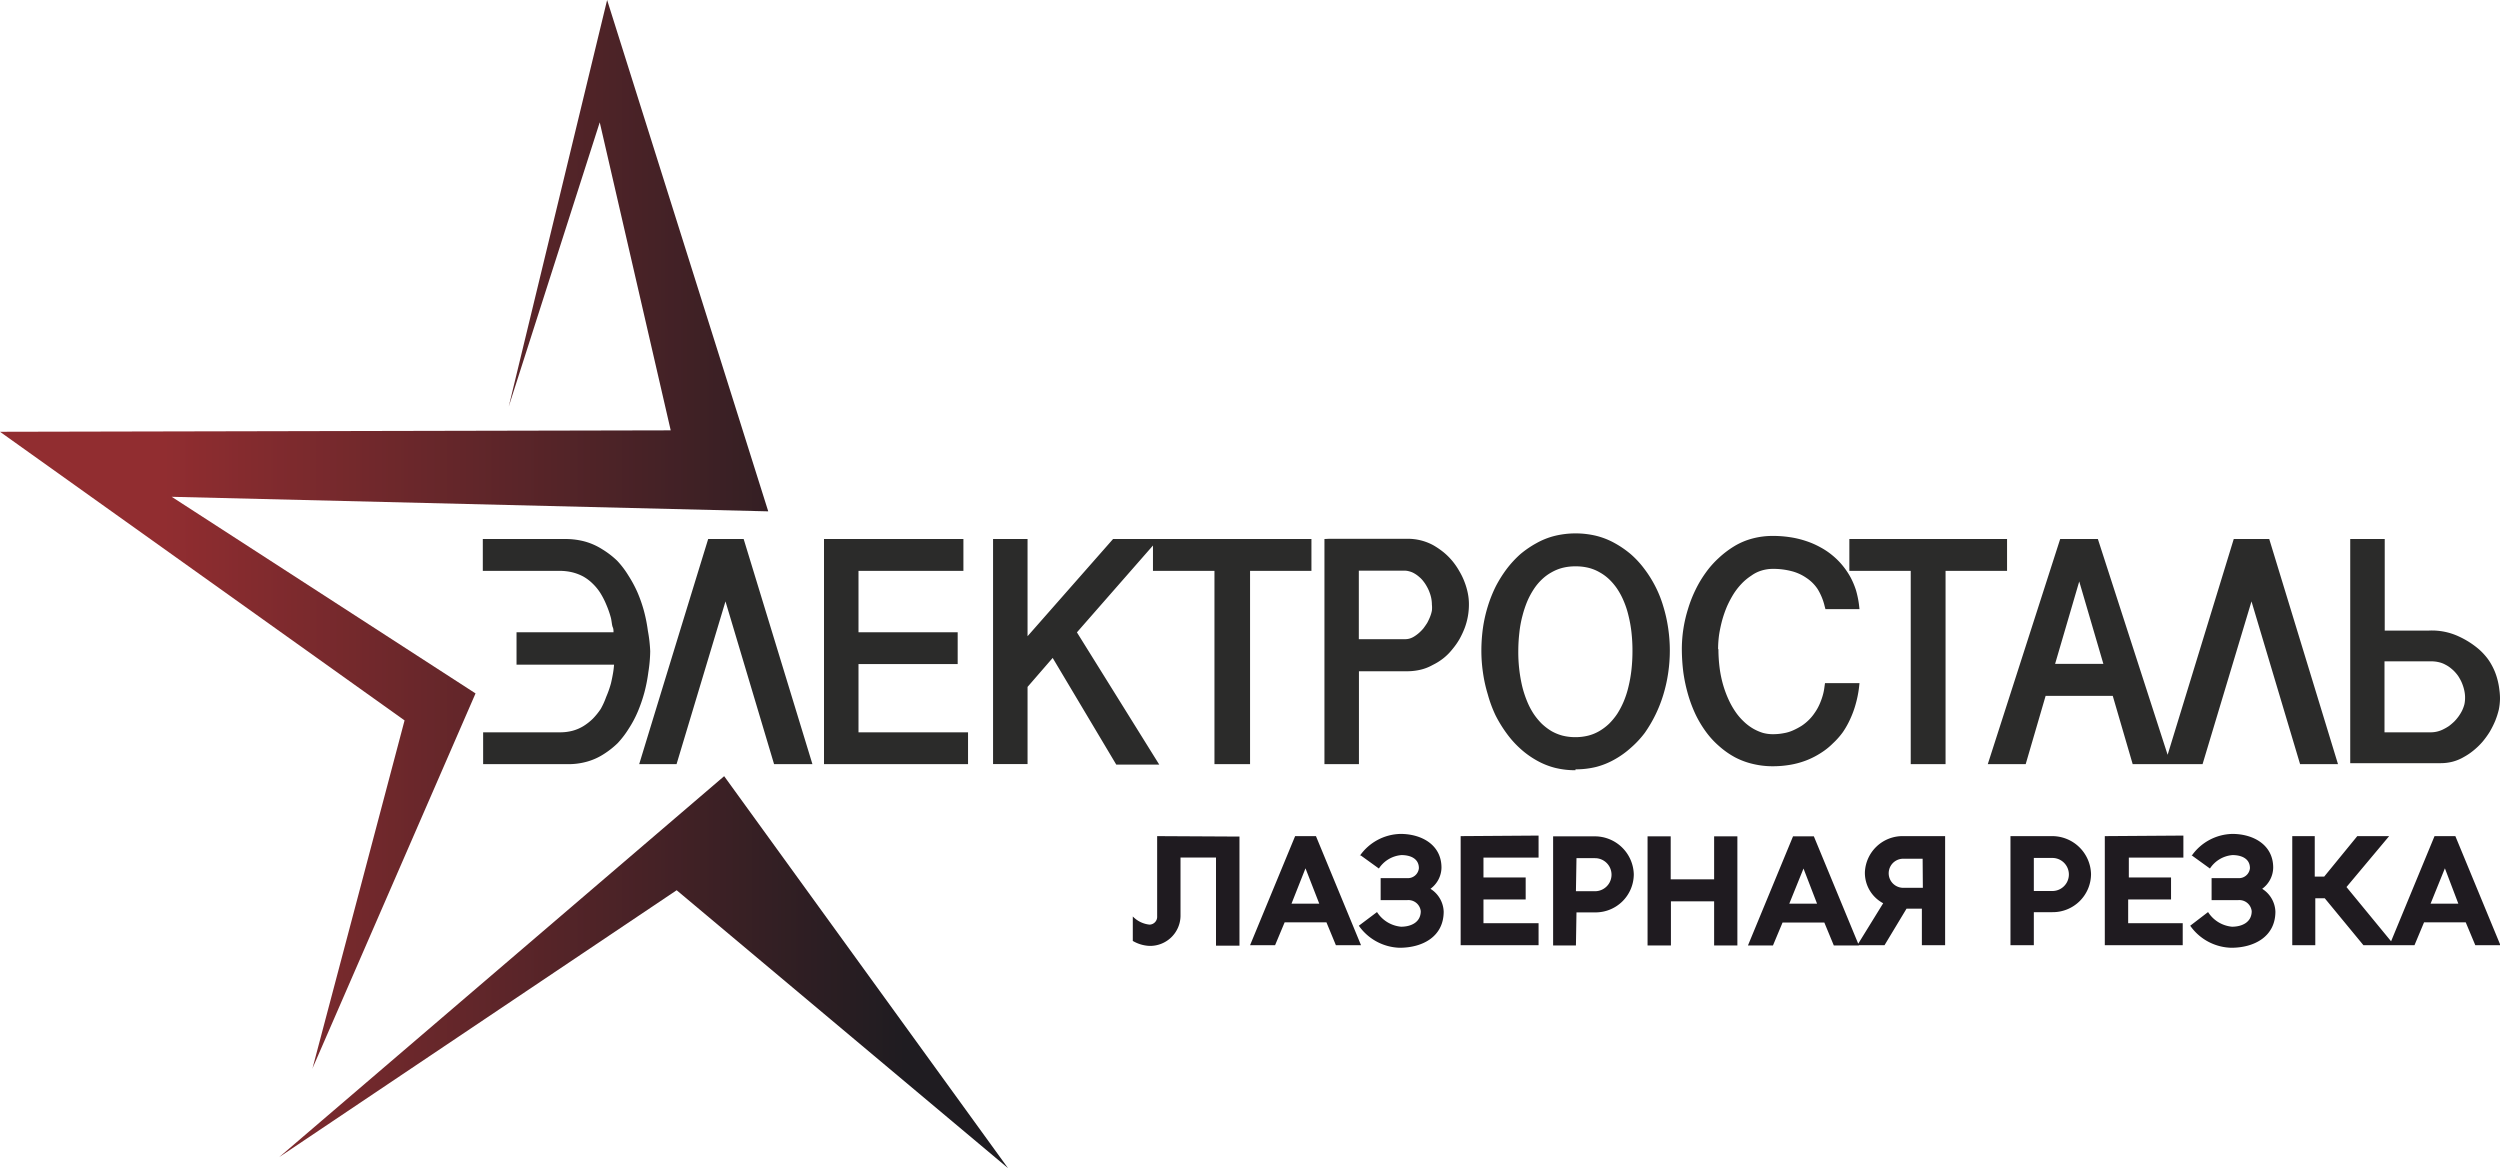
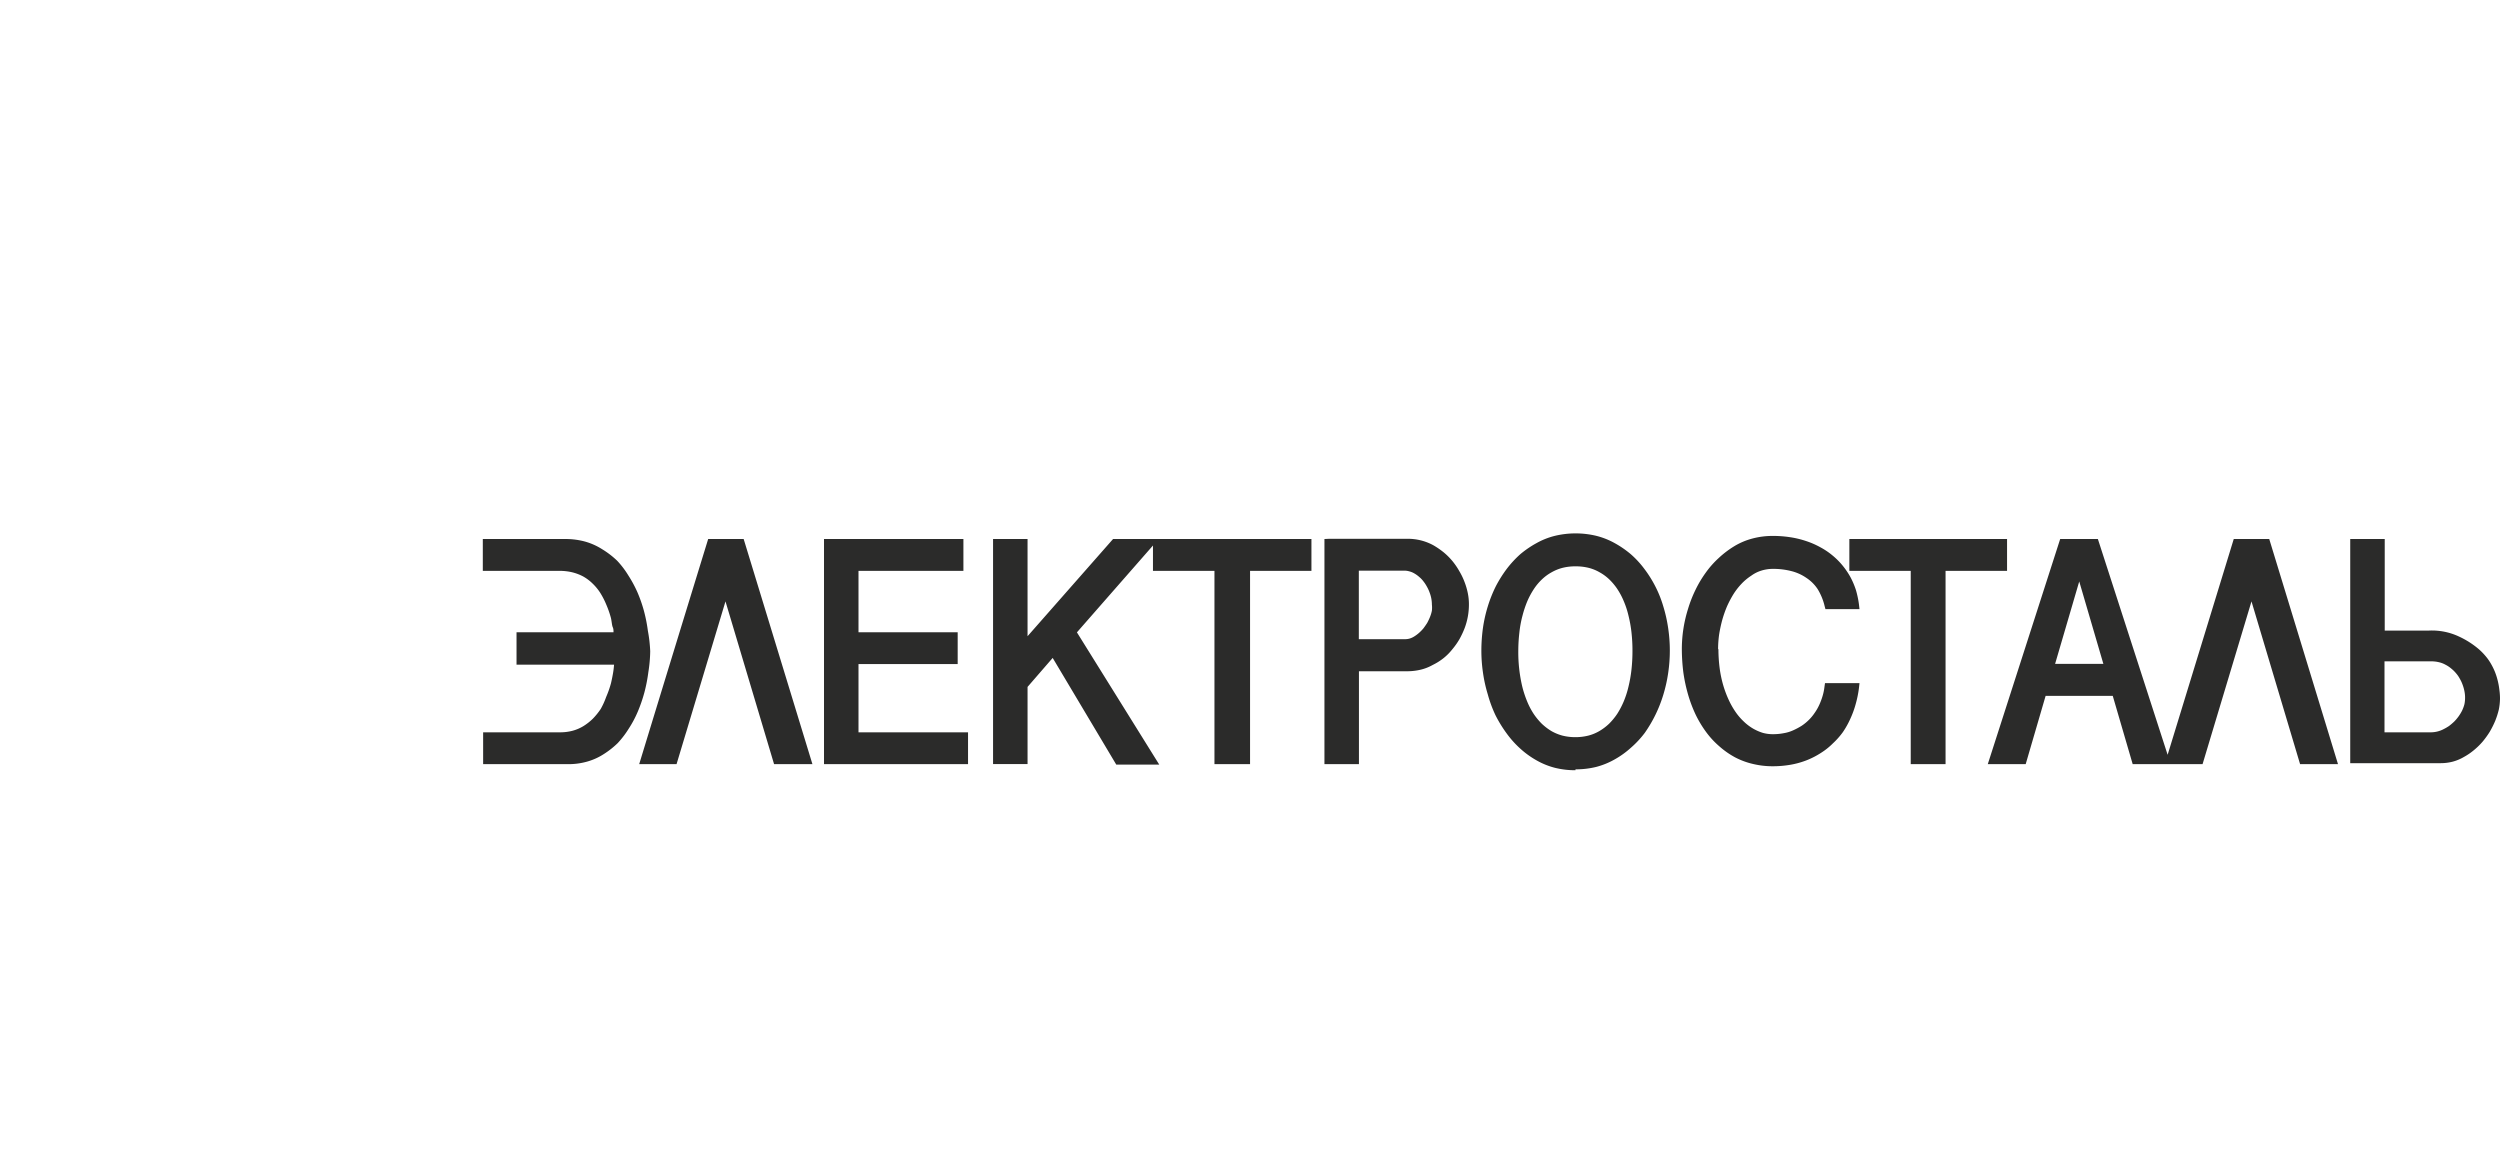
<svg xmlns="http://www.w3.org/2000/svg" id="Слой_1" data-name="Слой 1" viewBox="0 0 226.85 106">
  <defs>
    <style>.cls-1{fill-rule:evenodd;fill:url(#Безымянный_градиент);}.cls-2{fill:#2b2b2a;}.cls-3{fill:#1f1b20;}</style>
    <linearGradient id="Безымянный_градиент" x1="1575.19" y1="-1817.93" x2="2536.08" y2="-1817.93" gradientTransform="matrix(0.07, 0, 0, -0.07, -95.41, -80.97)" gradientUnits="userSpaceOnUse">
      <stop offset="0" stop-color="#912d30" />
      <stop offset="1" stop-color="#1f1c21" />
    </linearGradient>
  </defs>
  <g id="Слой_1-2" data-name="Слой_1">
-     <path class="cls-1" d="M25.33,105,61.4,80.78,91.47,106,65.71,70.43Zm3-8L43.15,62.92,15.58,45.08,69.71,46.4,55.09,0,46.16,36.9l8.26-25.8,6.44,27.95L0,39.18,36.71,65.37,28.34,97Z" />
-   </g>
+     </g>
  <g id="Слой_1-3" data-name="Слой_1">
    <path class="cls-2" d="M216.37,66.45h4.24a2.51,2.51,0,0,0,1.07-.26,4.74,4.74,0,0,0,.54-.31,5.85,5.85,0,0,0,.47-.4,3.92,3.92,0,0,0,.72-1,3.28,3.28,0,0,0,.21-.57,2.78,2.78,0,0,0,.06-.58,2.75,2.75,0,0,0-.05-.57,3.47,3.47,0,0,0-.16-.59,3.3,3.3,0,0,0-.26-.57,2.7,2.7,0,0,0-.35-.51,3,3,0,0,0-.44-.43,2.7,2.7,0,0,0-.53-.35,2.25,2.25,0,0,0-.58-.22,2.93,2.93,0,0,0-.67-.08h-4.27v6.46Zm-29.89-6.21h4.38l-2.19-7.48-2.19,7.48Zm17.82-5.67-4.44,14.77h-6.34l-1.81-6.2h-6.09l-1.81,6.2h-3.44l6.57-20.43h3.42l6.33,19.58,6-19.58h3.22l6.24,20.43h-3.44L204.3,54.57ZM182.12,49.3v2.5h-5.58V69.34h-3.16V51.8h-5.57V48.91h14.31v.39Zm-26.19,9.59a13.48,13.48,0,0,0,.11,1.73,10.49,10.49,0,0,0,.32,1.54,9.57,9.57,0,0,0,.5,1.34,7.32,7.32,0,0,0,.63,1.11,5.34,5.34,0,0,0,.75.87,4.44,4.44,0,0,0,.83.63,4.31,4.31,0,0,0,.89.39,3.35,3.35,0,0,0,.89.12,5,5,0,0,0,1-.09,3.44,3.44,0,0,0,.86-.26,6.26,6.26,0,0,0,.77-.41,4.28,4.28,0,0,0,.65-.53h0a4,4,0,0,0,.53-.64,4.34,4.34,0,0,0,.42-.73,6,6,0,0,0,.3-.8,4.78,4.78,0,0,0,.17-.82l.05-.35h3.13l-.05.45a9.79,9.79,0,0,1-.29,1.43,8.67,8.67,0,0,1-.49,1.35,7.77,7.77,0,0,1-.69,1.23,6.87,6.87,0,0,1-.89,1,6.13,6.13,0,0,1-1.09.87,7.35,7.35,0,0,1-1.28.66,7.67,7.67,0,0,1-1.46.41,9.48,9.48,0,0,1-1.62.14,7.61,7.61,0,0,1-1.81-.21,6.74,6.74,0,0,1-1.64-.61,7.64,7.64,0,0,1-1.42-1,7.75,7.75,0,0,1-1.19-1.29,10.09,10.09,0,0,1-.94-1.56,12.26,12.26,0,0,1-.69-1.82,14.6,14.6,0,0,1-.43-2,17.39,17.39,0,0,1-.14-2.19,12.2,12.2,0,0,1,.56-3.59,11.38,11.38,0,0,1,.67-1.72,10.38,10.38,0,0,1,.92-1.55,8.39,8.39,0,0,1,1.18-1.34,8.64,8.64,0,0,1,1.4-1.07,6.25,6.25,0,0,1,1.66-.71,7.1,7.1,0,0,1,1.87-.24,10.25,10.25,0,0,1,1.59.12,8.41,8.41,0,0,1,1.44.35,7.39,7.39,0,0,1,1.28.56,6.61,6.61,0,0,1,1.1.74,6.52,6.52,0,0,1,.91.91,7.06,7.06,0,0,1,.72,1.06,7.2,7.2,0,0,1,.5,1.18,8.8,8.8,0,0,1,.27,1.28l.05.44h-3.09l-.08-.3a5.26,5.26,0,0,0-.63-1.52,3.57,3.57,0,0,0-1-1,4.18,4.18,0,0,0-1.35-.62,6.56,6.56,0,0,0-1.73-.21,3.49,3.49,0,0,0-1,.15,3.11,3.11,0,0,0-.93.46A4.9,4.9,0,0,0,158,53a6.06,6.06,0,0,0-.71.92,9.55,9.55,0,0,0-.58,1.1,10.32,10.32,0,0,0-.44,1.26,12.42,12.42,0,0,0-.28,1.32,9.76,9.76,0,0,0-.09,1.32ZM123.35,58h4.15a1.52,1.52,0,0,0,.42-.06,1.69,1.69,0,0,0,.41-.19,3.19,3.19,0,0,0,.43-.32,3.89,3.89,0,0,0,.4-.41c.12-.16.23-.32.34-.49a5.64,5.64,0,0,0,.26-.55,3.08,3.08,0,0,0,.17-.57,2.56,2.56,0,0,0,0-.55,3.06,3.06,0,0,0-.21-1.1,3.32,3.32,0,0,0-.25-.54,3.19,3.19,0,0,0-.31-.47,2.3,2.3,0,0,0-.37-.39,2.75,2.75,0,0,0-.44-.32,1.73,1.73,0,0,0-.45-.19,1.76,1.76,0,0,0-.45-.07h-4.15V58Zm-2.73-9.11h7.12a4.83,4.83,0,0,1,2.31.58,7.22,7.22,0,0,1,.95.65,6,6,0,0,1,.8.8,6.34,6.34,0,0,1,.62.91,6,6,0,0,1,.48,1,6.17,6.17,0,0,1,.29,1,5,5,0,0,1,.1,1A6.09,6.09,0,0,1,132.9,57a7.79,7.79,0,0,1-.47,1,6.47,6.47,0,0,1-.64.91,5,5,0,0,1-.79.8,5.3,5.3,0,0,1-1,.63,4.2,4.2,0,0,1-1.1.43,5.32,5.32,0,0,1-1.2.14h-4.39v8.43h-3.13V48.91Zm22.34,18a4.79,4.79,0,0,0,1.16-.14,3.89,3.89,0,0,0,1-.41,4.83,4.83,0,0,0,.89-.67,5.91,5.91,0,0,0,.74-.9,7.48,7.48,0,0,0,.59-1.13,8.42,8.42,0,0,0,.43-1.34,12,12,0,0,0,.27-1.54,15.26,15.26,0,0,0,.09-1.69,15,15,0,0,0-.09-1.69,11.57,11.57,0,0,0-.27-1.51,7.86,7.86,0,0,0-.43-1.32,6.46,6.46,0,0,0-.59-1.11h0a5.38,5.38,0,0,0-.74-.88,4.21,4.21,0,0,0-.88-.64,3.87,3.87,0,0,0-1-.4,4.82,4.82,0,0,0-1.17-.13,4.71,4.71,0,0,0-1.15.13,4,4,0,0,0-1,.4,4.21,4.21,0,0,0-.88.64,4.92,4.92,0,0,0-.74.88h0a7.25,7.25,0,0,0-.6,1.11,9.73,9.73,0,0,0-.44,1.32,9.87,9.87,0,0,0-.28,1.51,14.92,14.92,0,0,0-.1,1.69,13.59,13.59,0,0,0,.36,3.23,9.57,9.57,0,0,0,.44,1.34,6.67,6.67,0,0,0,.59,1.13,5.91,5.91,0,0,0,.74.9,5.12,5.12,0,0,0,.88.67,4.2,4.2,0,0,0,1,.41,4.81,4.81,0,0,0,1.17.14Zm0,3a7.55,7.55,0,0,1-1.87-.22,6.75,6.75,0,0,1-1.69-.69,8,8,0,0,1-1.46-1.06,8.83,8.83,0,0,1-1.22-1.36,11.91,11.91,0,0,1-1-1.62A11.4,11.4,0,0,1,135,63a12.94,12.94,0,0,1-.44-2,13.76,13.76,0,0,1-.14-2,15.19,15.19,0,0,1,.14-2,12.83,12.83,0,0,1,.45-2,12.06,12.06,0,0,1,.72-1.8,11.42,11.42,0,0,1,1-1.59,9.59,9.59,0,0,1,1.22-1.32,9,9,0,0,1,1.46-1,6.7,6.7,0,0,1,1.69-.67,8.06,8.06,0,0,1,3.74,0,6.85,6.85,0,0,1,1.69.67,8.88,8.88,0,0,1,1.45,1,8.49,8.49,0,0,1,1.22,1.32,10.54,10.54,0,0,1,1,1.59,10.24,10.24,0,0,1,.72,1.8,13.12,13.12,0,0,1,.45,2,13.88,13.88,0,0,1,0,4.07,13.37,13.37,0,0,1-.45,2,12.15,12.15,0,0,1-1.68,3.44A8.89,8.89,0,0,1,148,67.84a8.07,8.07,0,0,1-1.47,1.06,6.91,6.91,0,0,1-1.69.69,7.74,7.74,0,0,1-1.88.22ZM93.24,49.3v8.43L101,48.91h18V51.8h-5.57V69.34H110.2V51.8h-5.58V49.5l-6.9,7.88,7.47,12h-3.9L95.52,59.7l-2.28,2.63v7H90.11V48.91h3.13v.39Zm-5.82,0v2.5H77.9v5.57h9v2.89h-9v6.19h9.94v2.89H74.77V48.91H87.42v.39ZM65.83,54.57,61.39,69.34H58q3.12-10.22,6.26-20.43h3.22l6.24,20.43H70.24ZM46.58,66.45h4.27a4.3,4.3,0,0,0,1.1-.14,3.76,3.76,0,0,0,1-.43,4.91,4.91,0,0,0,.85-.67,6.21,6.21,0,0,0,.71-.88A6.86,6.86,0,0,0,55,63.25,9.15,9.15,0,0,0,55.44,62c.08-.34.15-.69.2-1s.06-.46.08-.69H46.87V57.37h8.8c0-.16,0-.31-.07-.46s-.1-.56-.16-.82A8.86,8.86,0,0,0,55,54.83a7.06,7.06,0,0,0-.55-1.06,4.68,4.68,0,0,0-.69-.83,4,4,0,0,0-.84-.63,4.27,4.27,0,0,0-1-.38,4.89,4.89,0,0,0-1.11-.13h-7V48.91h7.51a6.74,6.74,0,0,1,1.76.23,5.83,5.83,0,0,1,1.55.69A7.84,7.84,0,0,1,56,50.88,8,8,0,0,1,57,52.19a11.22,11.22,0,0,1,.83,1.53,12.76,12.76,0,0,1,.6,1.71,14,14,0,0,1,.36,1.82A12.69,12.69,0,0,1,59,59.1,13.16,13.16,0,0,1,58.83,61a14.24,14.24,0,0,1-.36,1.84,13.65,13.65,0,0,1-.6,1.74,9.82,9.82,0,0,1-.82,1.54,8.44,8.44,0,0,1-1,1.31,7.84,7.84,0,0,1-1.27,1,5.55,5.55,0,0,1-1.51.68,6.23,6.23,0,0,1-1.7.23H43.84V66.45Zm169.79-9.23h4a5.76,5.76,0,0,1,2.78.55,7.73,7.73,0,0,1,1.78,1.14,5.57,5.57,0,0,1,.59.6,4.54,4.54,0,0,1,.48.67,6,6,0,0,1,.38.76,5.92,5.92,0,0,1,.26.81,6.17,6.17,0,0,1,.15.82,5.79,5.79,0,0,1,.06.83,5.41,5.41,0,0,1-.11,1,7.38,7.38,0,0,1-.32,1,8.48,8.48,0,0,1-.5,1,7.87,7.87,0,0,1-.65.9,6.38,6.38,0,0,1-.79.77,5.62,5.62,0,0,1-.91.62,4.07,4.07,0,0,1-1,.42,4.32,4.32,0,0,1-1.08.14h-8.23V48.91h3.13v8.31Z" />
  </g>
  <g id="Слой_1-4" data-name="Слой_1">
-     <path class="cls-3" d="M105,75.87v7.27a.71.71,0,0,1-.7.76,2.47,2.47,0,0,1-1.51-.74v2.22a3.24,3.24,0,0,0,1.51.45,2.76,2.76,0,0,0,2.82-2.69V77.81h3.22v8h2.13v-9.9Zm12.52,0-4.09,9.9h2.27l.87-2.08h3.79l.86,2.08h2.28l-4.09-9.9Zm.94,2.92L119.71,82h-2.52Zm5-1.18,1.66,1.2a2.71,2.71,0,0,1,2.05-1.22c.77,0,1.58.29,1.58,1.19a1,1,0,0,1-1.08.9h-2.39v2h2.39a1.13,1.13,0,0,1,1.25,1c0,1-.87,1.41-1.79,1.41a2.91,2.91,0,0,1-2.18-1.33L123.3,84A4.7,4.7,0,0,0,127,86c2.07,0,4-1,4-3.28a2.55,2.55,0,0,0-1.2-2.07,2.43,2.43,0,0,0,1-1.92c0-2.09-1.83-3.06-3.71-3.06a4.62,4.62,0,0,0-3.71,2Zm9.08-1.74v9.9h7.07v-2h-5V81.62h3.83v-2h-3.83v-1.8h5v-2Zm10.51,2h1.68a1.48,1.48,0,0,1,0,3H143Zm0,4.92h1.68a3.47,3.47,0,0,0,3.52-3.45,3.54,3.54,0,0,0-3.52-3.45h-3.8v9.9H143Zm6.45-6.9v9.9h2.12v-4h3.92v4h2.11v-9.9h-2.11v3.9H151.6v-3.9Zm13.2,0-4.09,9.9h2.27l.87-2.08h3.79l.86,2.08h2.28l-4.09-9.9Zm.95,2.92L164.88,82h-2.52Zm10.83,1.75H172.7a1.32,1.32,0,1,1,0-2.64h1.76ZM173,82.45h1.39v3.32h2.11v-9.9H172.7a3.42,3.42,0,0,0-3.48,3.29,3.12,3.12,0,0,0,1.66,2.8l-2.35,3.81H171Zm11.55-4.6h1.68a1.48,1.48,0,0,1,0,3h-1.68Zm0,4.92h1.68a3.47,3.47,0,0,0,3.51-3.45,3.53,3.53,0,0,0-3.51-3.45h-3.8v9.9h2.12Zm6.44-6.9v9.9h7.07v-2h-4.95V81.62H197v-2h-3.83v-1.8h4.95v-2Zm7.88,1.74,1.66,1.2a2.71,2.71,0,0,1,2.05-1.22c.77,0,1.58.29,1.58,1.19a1,1,0,0,1-1.08.9h-2.4v2h2.39a1.13,1.13,0,0,1,1.25,1c0,1-.87,1.41-1.79,1.41a2.89,2.89,0,0,1-2.17-1.33L198.74,84a4.69,4.69,0,0,0,3.73,2c2.06,0,4-1,4-3.28a2.55,2.55,0,0,0-1.2-2.07,2.42,2.42,0,0,0,1-1.92c0-2.09-1.83-3.06-3.7-3.06a4.62,4.62,0,0,0-3.71,2ZM208,75.87v9.9h2.09V81.51h.86l3.51,4.26h2.8l-4.34-5.28,3.87-4.62H213.9l-3,3.67h-.86V75.87Zm12.91,0-4.09,9.9h2.27l.87-2.08h3.78l.87,2.08h2.28l-4.09-9.9Zm.94,2.92L223.07,82h-2.52Z" />
-   </g>
+     </g>
</svg>